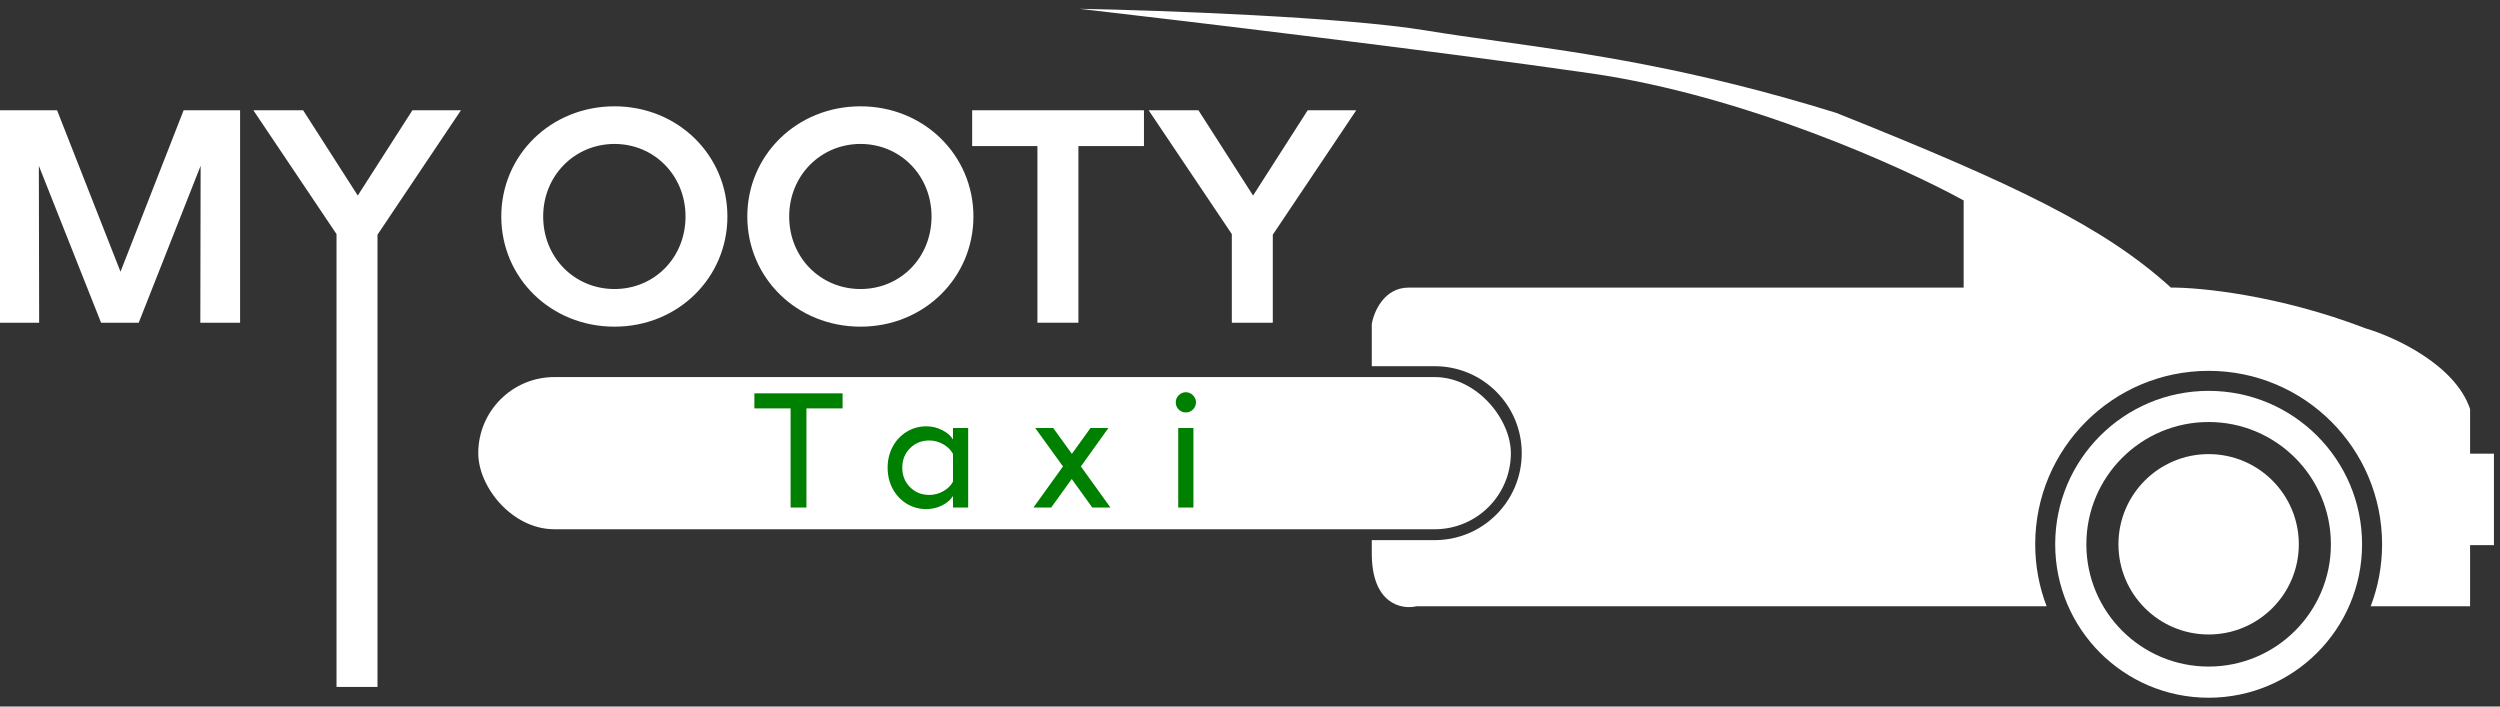
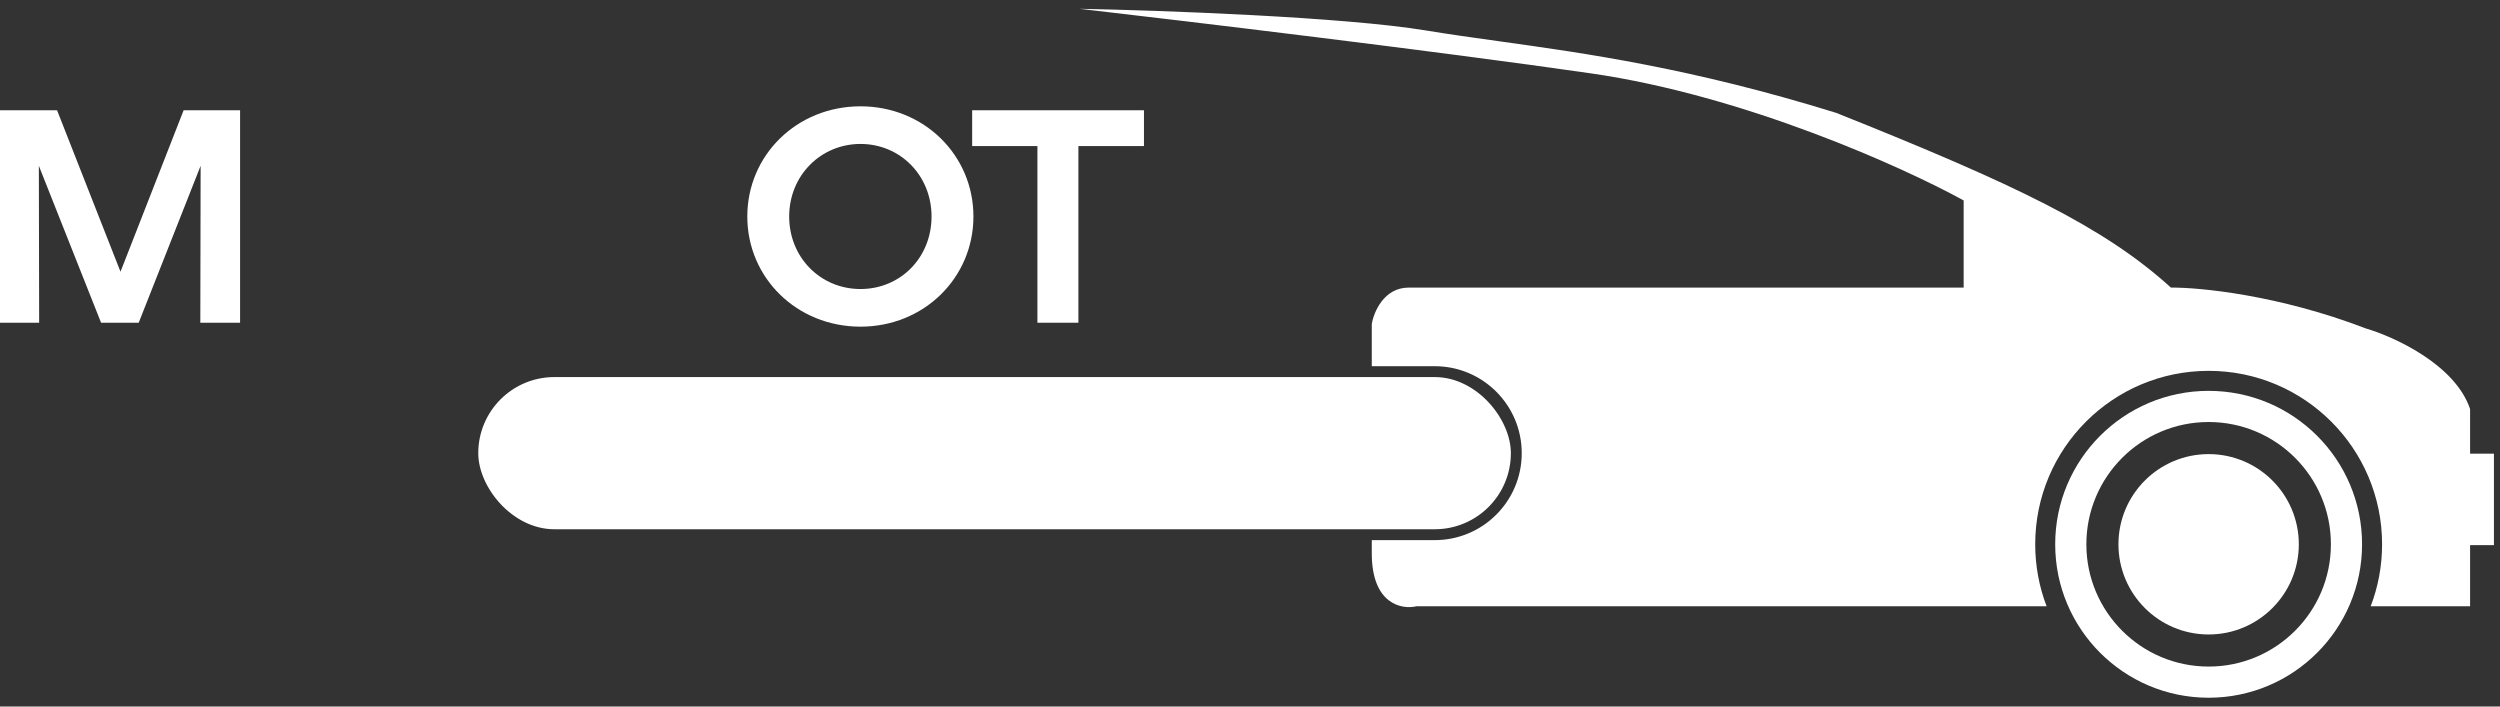
<svg xmlns="http://www.w3.org/2000/svg" width="230" height="65" viewBox="0 0 230 65" fill="none">
  <rect x="0" y="0" width="230" height="65" fill="#333333" stroke="none" />
  <path fill-rule="evenodd" clip-rule="evenodd" d="M217.31 50.075C217.31 57.871 210.99 64.191 203.194 64.191C195.398 64.191 189.078 57.871 189.078 50.075C189.078 42.278 195.398 35.959 203.194 35.959C210.99 35.959 217.31 42.278 217.31 50.075ZM203.194 61.324C209.407 61.324 214.443 56.287 214.443 50.075C214.443 43.862 209.407 38.825 203.194 38.825C196.981 38.825 191.945 43.862 191.945 50.075C191.945 56.287 196.981 61.324 203.194 61.324Z" fill="white" />
  <circle cx="203.194" cy="50.075" r="8.297" fill="white" />
  <path fill-rule="evenodd" clip-rule="evenodd" d="M99.317 0.809C106.804 0.955 123.659 1.559 131.19 2.804C133.301 3.152 135.502 3.459 137.839 3.785C145.927 4.912 155.651 6.267 168.928 10.383C185.403 16.965 193.58 20.874 199.724 26.459C202.37 26.433 209.656 27.145 217.635 30.209C220.267 30.98 225.876 33.544 227.248 37.629V41.737H229.442V50.154H227.248V55.779H218.433H218.102C218.781 54.008 219.152 52.085 219.152 50.075C219.152 41.262 212.008 34.118 203.196 34.118C194.383 34.118 187.239 41.262 187.239 50.075C187.239 52.085 187.611 54.008 188.289 55.779H185.722H130.313C128.943 56.098 126.204 55.572 126.204 50.912V49.691H132C136.418 49.691 140 46.109 140 41.691C140 37.273 136.418 33.691 132 33.691H126.204V29.81C126.39 28.693 127.329 26.459 129.595 26.459H180.656V18.441C175.124 15.396 160.526 8.795 146.389 6.753C132.252 4.71 109.117 1.939 99.317 0.809Z" fill="white" />
  <rect x="44" y="34.691" width="95" height="14" rx="7" fill="white" />
-   <path d="M77.518 36.188V37.572H74.193V46.691H72.735V37.572H69.403V36.188H77.518ZM87.674 39.374H89.073V46.691H87.674V45.629C87.469 45.976 87.137 46.264 86.678 46.493C86.219 46.723 85.736 46.837 85.228 46.837C84.564 46.837 83.959 46.671 83.412 46.339C82.865 46.002 82.435 45.544 82.123 44.962C81.815 44.377 81.661 43.732 81.661 43.029C81.661 42.326 81.815 41.684 82.123 41.102C82.435 40.517 82.865 40.058 83.412 39.726C83.959 39.389 84.564 39.22 85.228 39.22C85.741 39.22 86.227 39.337 86.686 39.572C87.149 39.801 87.479 40.089 87.674 40.436V39.374ZM85.499 45.534C85.948 45.534 86.373 45.421 86.773 45.197C87.179 44.967 87.479 44.674 87.674 44.318V41.754C87.479 41.393 87.179 41.098 86.773 40.868C86.373 40.639 85.948 40.524 85.499 40.524C84.791 40.524 84.198 40.763 83.719 41.242C83.246 41.715 83.009 42.311 83.009 43.029C83.009 43.742 83.246 44.337 83.719 44.816C84.198 45.294 84.791 45.534 85.499 45.534ZM102.159 46.691H100.489L98.6 44.069L96.71 46.691H95.077L97.794 42.912L95.238 39.374H96.893L98.614 41.754L100.328 39.374H101.976L99.442 42.912L102.159 46.691ZM109.1 36.085C109.349 36.085 109.566 36.178 109.752 36.364C109.938 36.549 110.03 36.767 110.03 37.016C110.03 37.27 109.938 37.489 109.752 37.675C109.566 37.855 109.349 37.946 109.1 37.946C108.841 37.946 108.622 37.855 108.441 37.675C108.26 37.494 108.17 37.274 108.17 37.016C108.17 36.767 108.26 36.549 108.441 36.364C108.626 36.178 108.846 36.085 109.1 36.085ZM108.397 39.374H109.796V46.691H108.397V39.374Z" fill="#008000" />
-   <path d="M117.097 29.69H113.327V21.537L105.676 10.144H110.255L115.282 17.99L120.308 10.144H124.776L117.097 21.592V29.69Z" fill="white" />
  <path d="M89.439 13.439V10.144H105.244V13.439H99.213V29.69H95.443V13.439H89.439Z" fill="white" />
  <path d="M68.752 19.917C68.752 14.277 73.303 9.781 79.168 9.781C85.004 9.781 89.555 14.277 89.555 19.917C89.555 25.558 85.004 30.053 79.168 30.053C73.303 30.053 68.752 25.558 68.752 19.917ZM72.605 19.917C72.605 23.715 75.51 26.591 79.168 26.591C82.826 26.591 85.702 23.715 85.702 19.917C85.702 16.147 82.826 13.243 79.168 13.243C75.51 13.243 72.605 16.147 72.605 19.917Z" fill="white" />
-   <path d="M46.118 19.917C46.118 14.277 50.67 9.781 56.534 9.781C62.37 9.781 66.921 14.277 66.921 19.917C66.921 25.558 62.37 30.053 56.534 30.053C50.67 30.053 46.118 25.558 46.118 19.917ZM49.972 19.917C49.972 23.715 52.876 26.591 56.534 26.591C60.192 26.591 63.068 23.715 63.068 19.917C63.068 16.147 60.192 13.243 56.534 13.243C52.876 13.243 49.972 16.147 49.972 19.917Z" fill="white" />
-   <path d="M34.729 63.199H30.96V21.537L23.309 10.144H27.888L32.914 17.99L37.941 10.144H42.408L34.729 21.592V63.199Z" fill="white" />
  <path d="M3.602 29.69H0V10.144H5.25L11.086 24.999L16.894 10.144H22.088V29.69H18.43L18.458 15.254L12.761 29.69H9.299L3.574 15.254L3.602 29.69Z" fill="white" />
</svg>